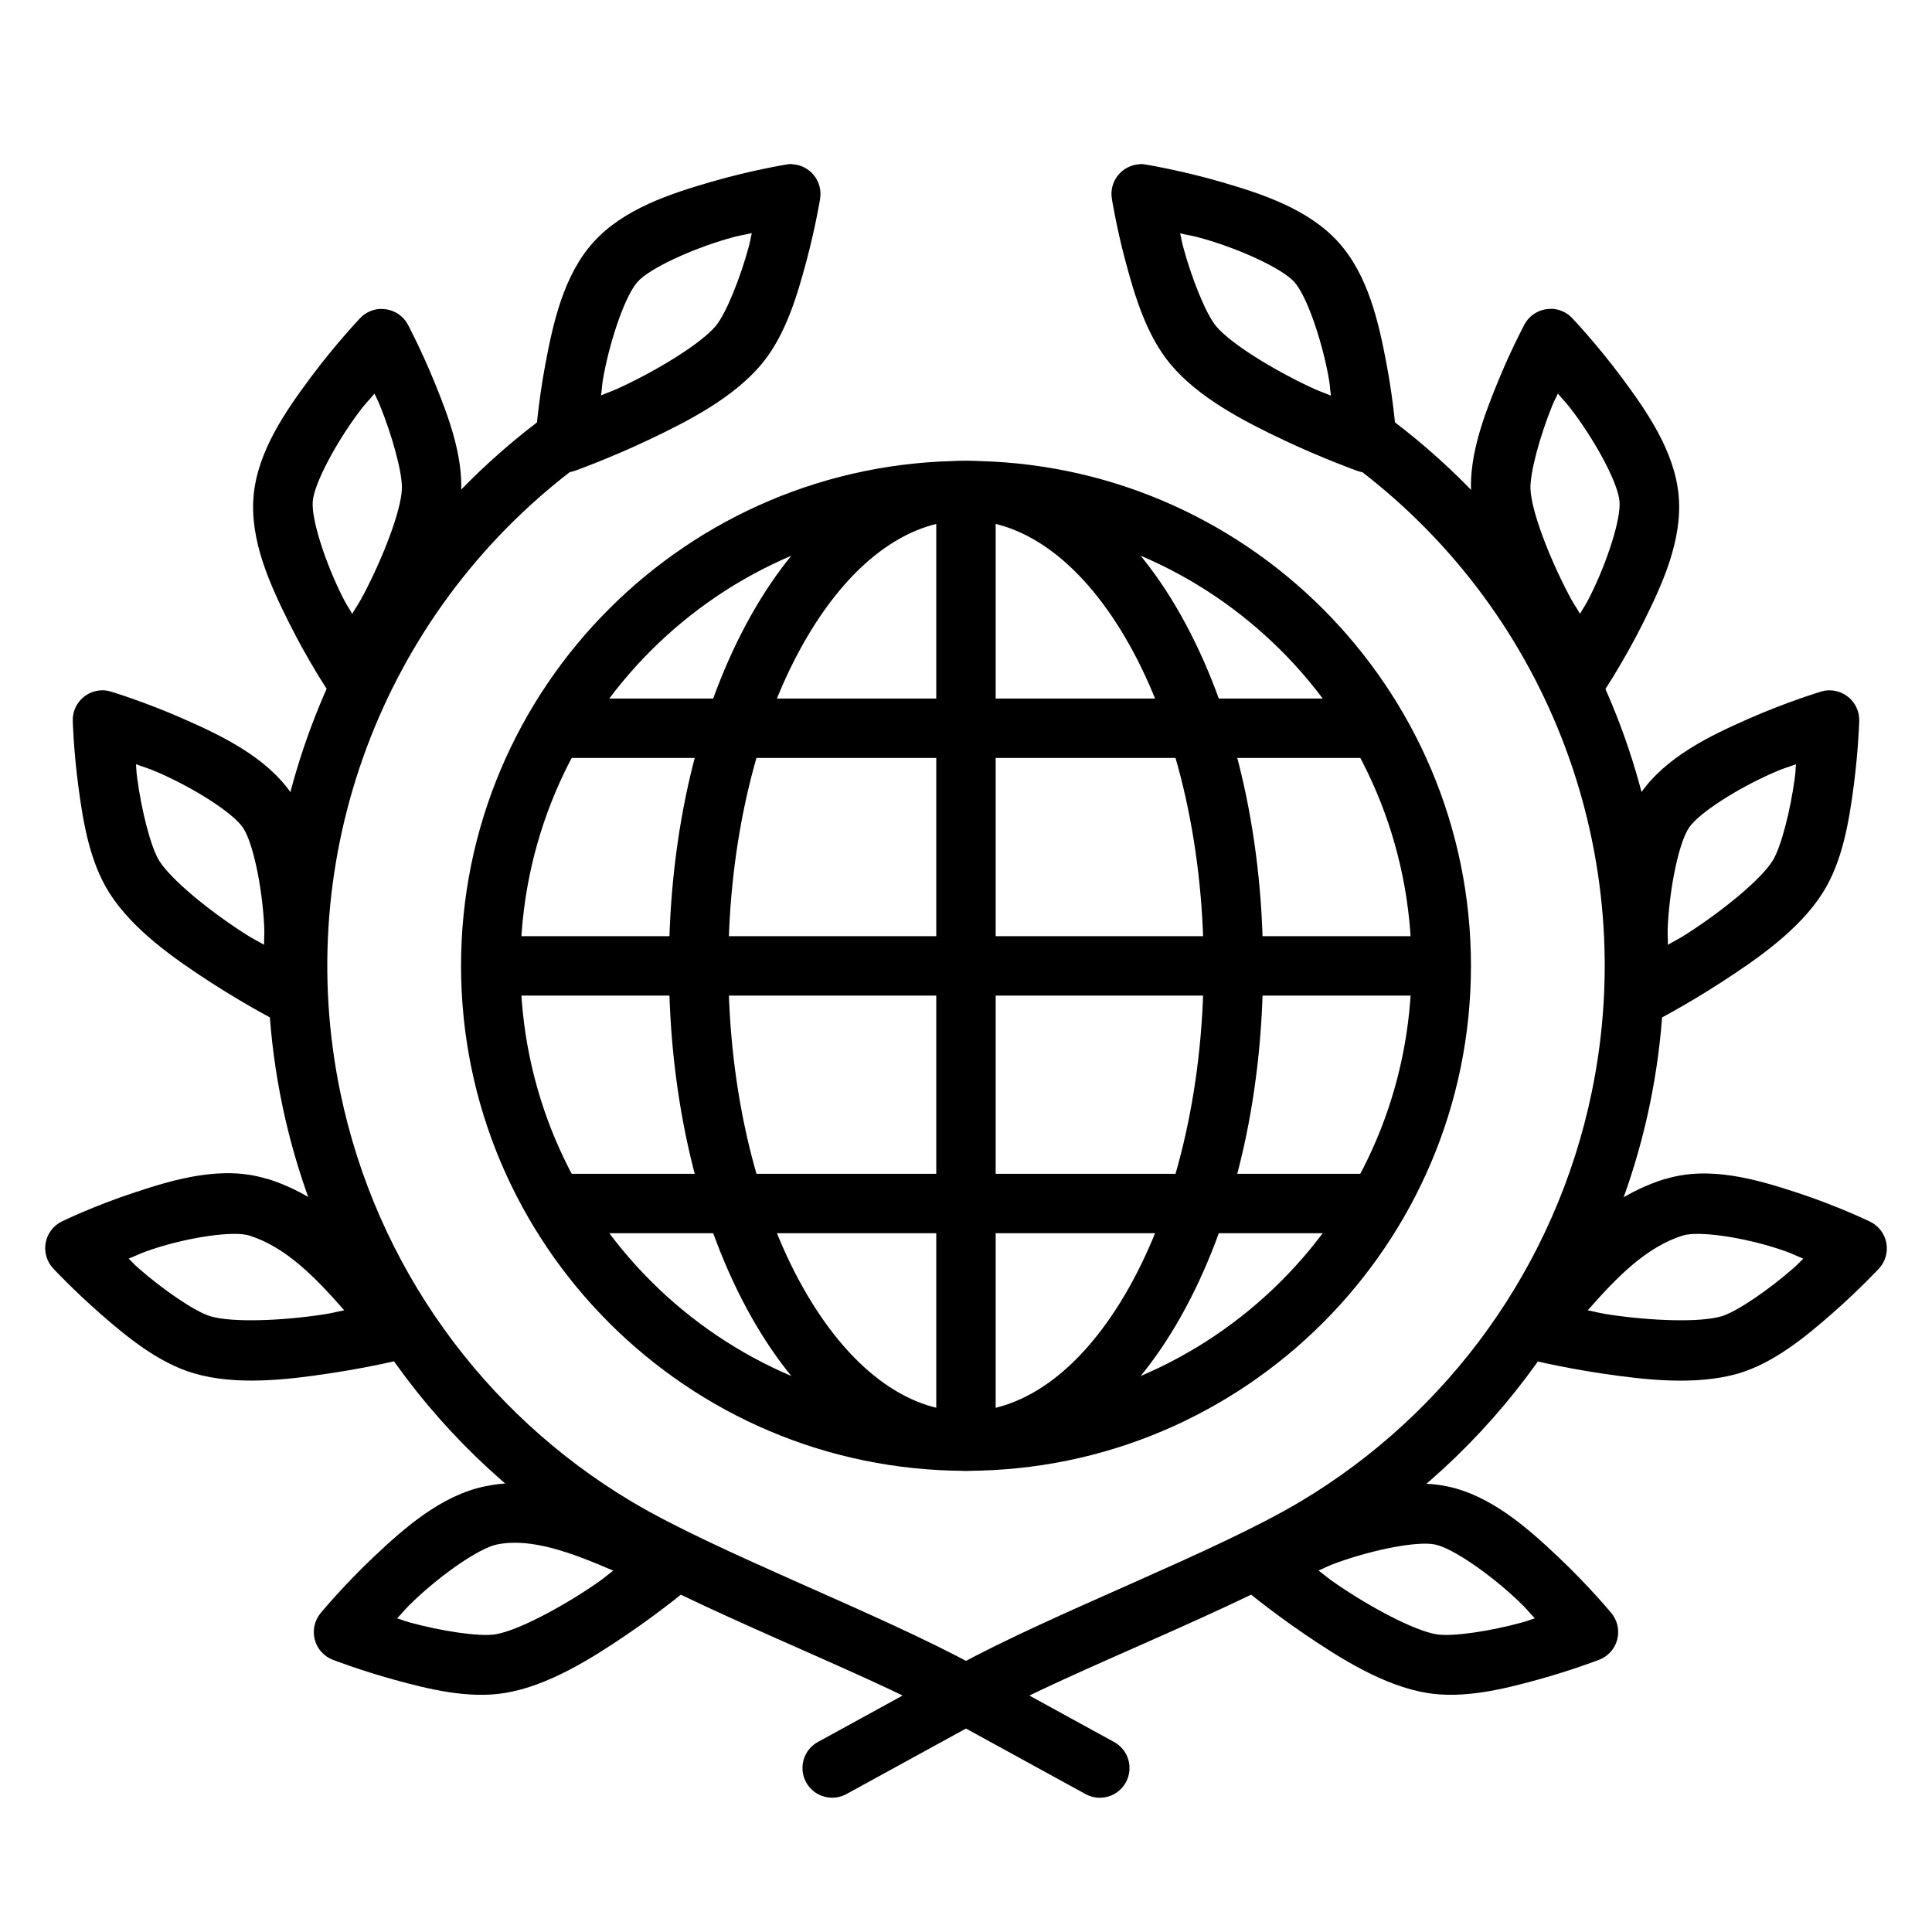
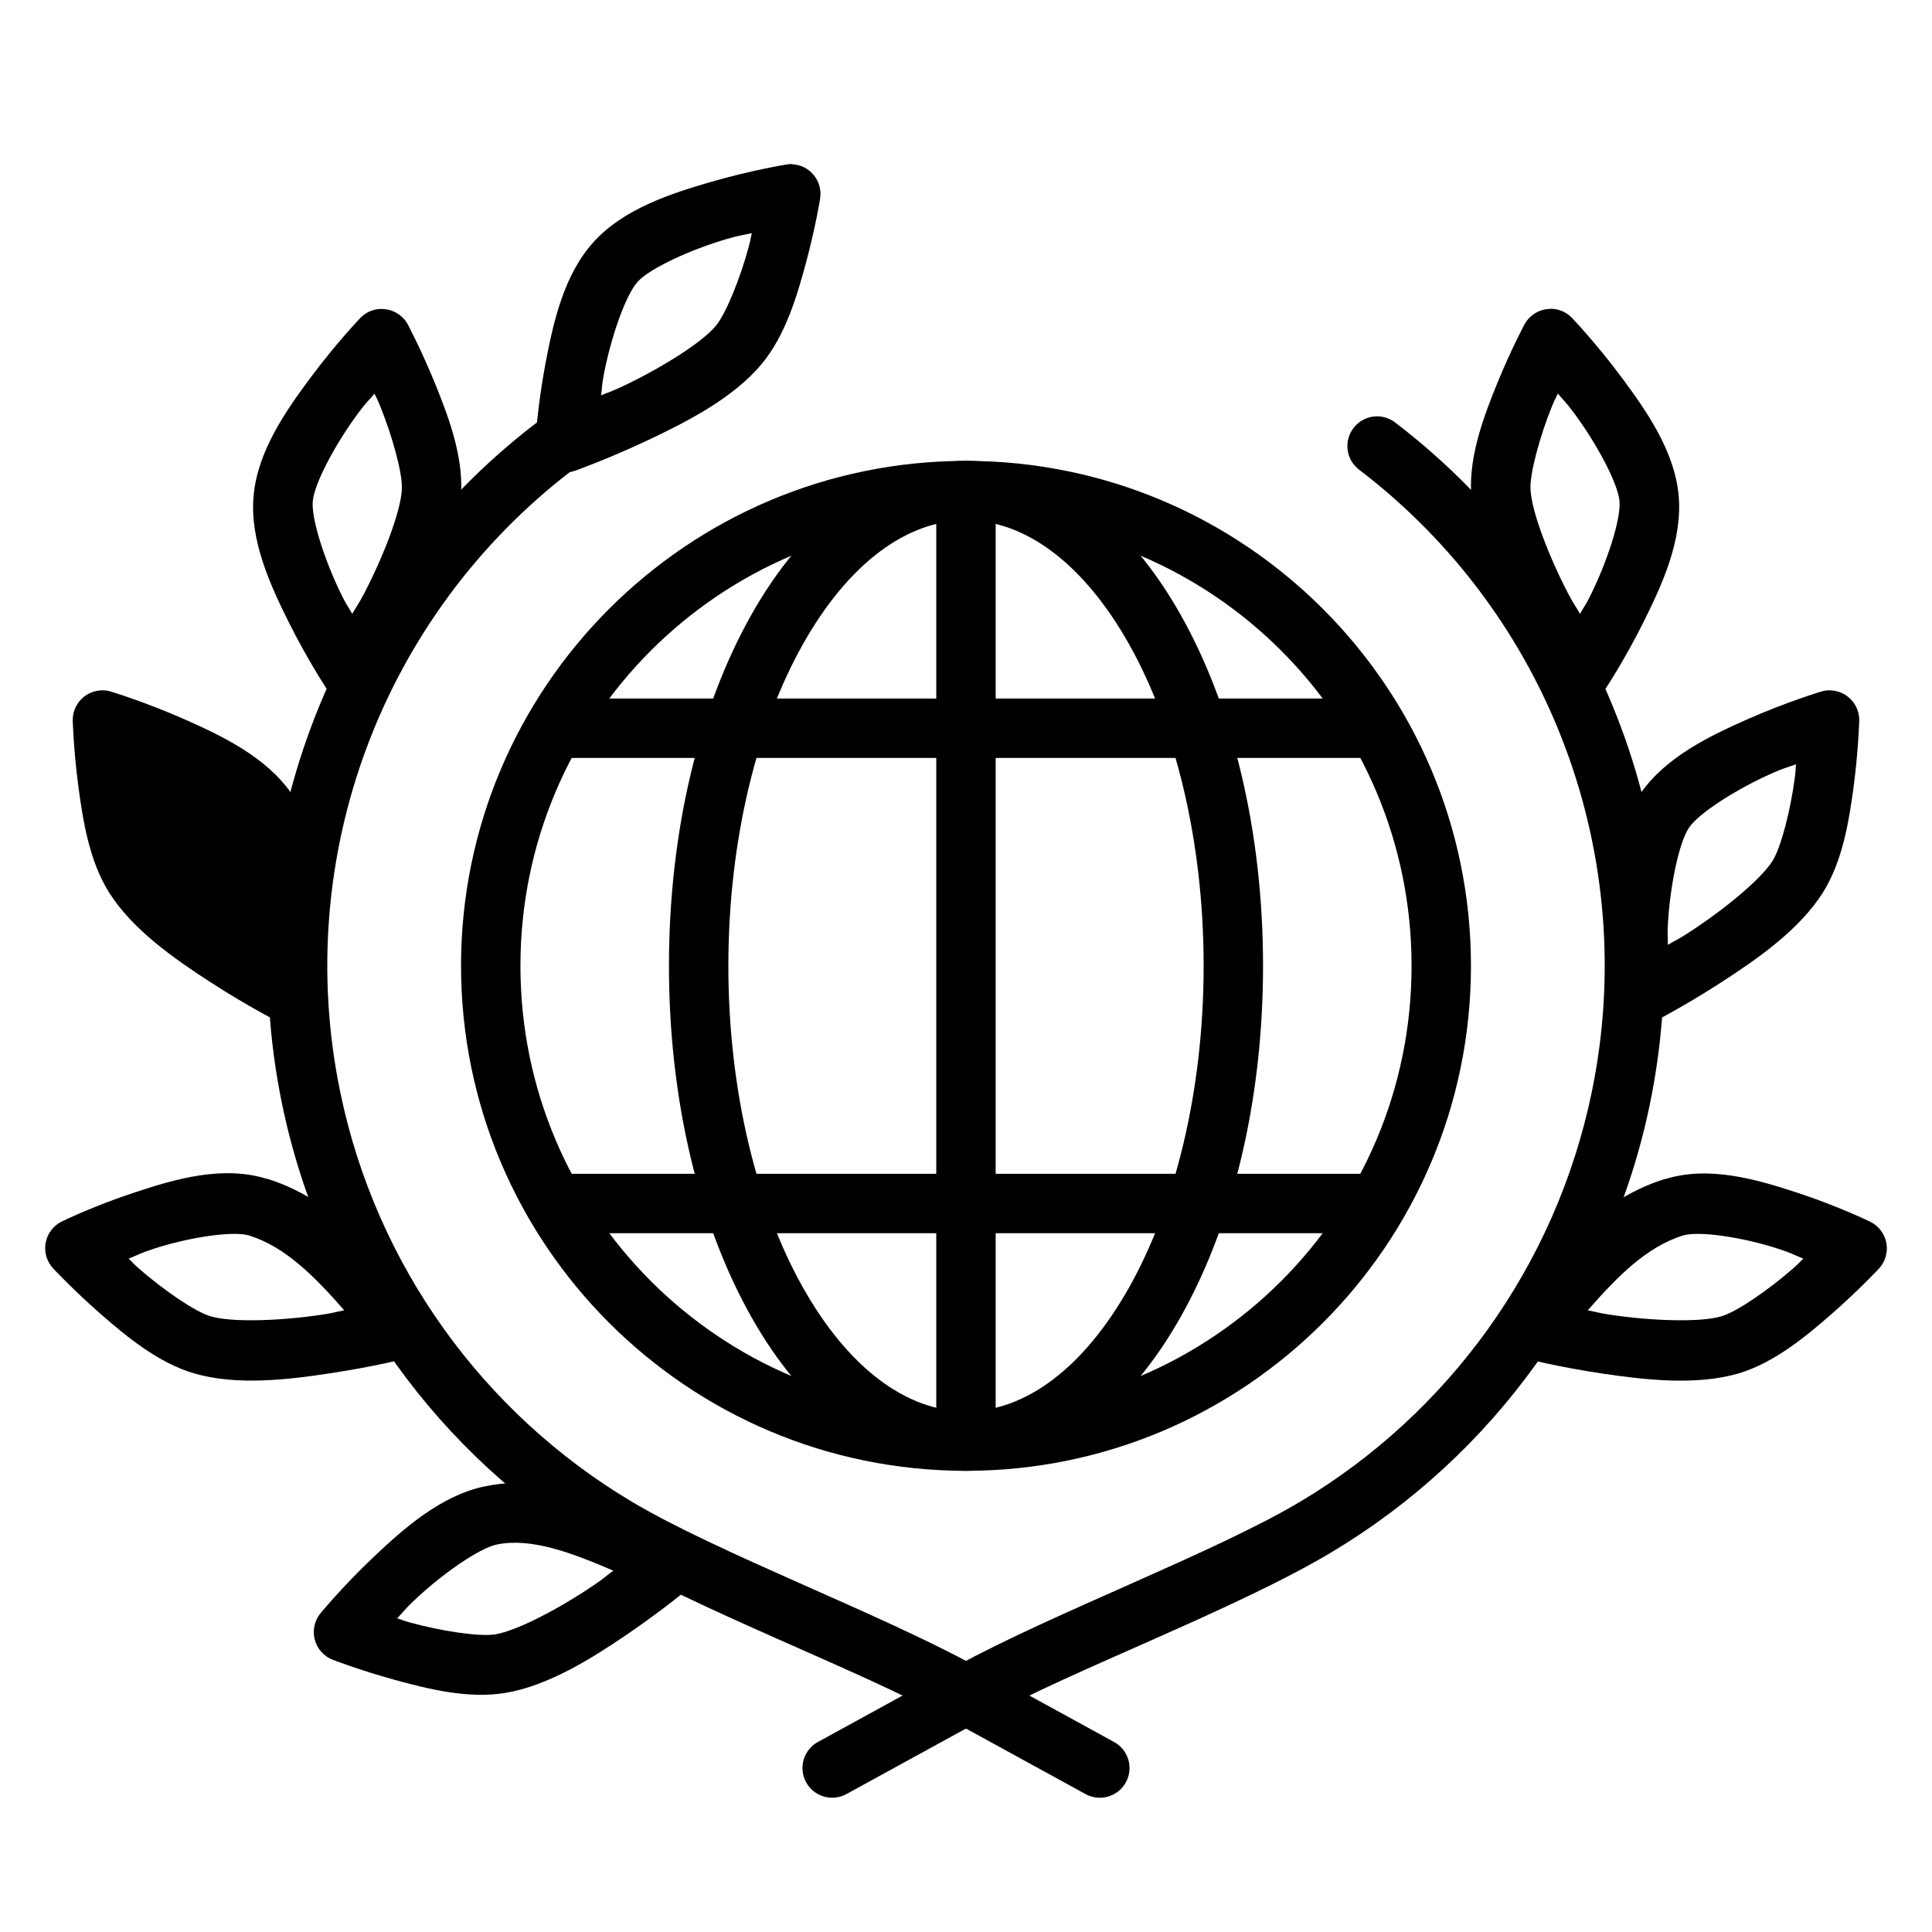
<svg xmlns="http://www.w3.org/2000/svg" fill="#000000" width="800px" height="800px" version="1.1" viewBox="144 144 512 512">
  <g>
    <path d="m400 266.14c-73.816 0-133.82 60.008-133.82 133.82s60.008 133.82 133.82 133.82 133.82-60.008 133.82-133.82-60.008-133.82-133.82-133.82zm0 15.742c65.309 0 118.08 52.773 118.08 118.08s-52.773 118.08-118.08 118.08-118.08-52.773-118.08-118.08 52.773-118.08 118.08-118.08z" />
    <path d="m392.12 274.02v251.91h15.742v-251.91z" fill-rule="evenodd" />
-     <path d="m274.05 392.1v15.742h251.91v-15.742z" fill-rule="evenodd" />
    <path d="m400 266.14c-23.348 0-43.289 16.613-56.949 40.898-13.66 24.285-21.77 56.949-21.77 92.926s8.113 68.641 21.77 92.926c13.66 24.285 33.602 40.898 56.949 40.898s43.289-16.613 56.949-40.898c13.66-24.285 21.77-56.949 21.77-92.926s-8.109-68.641-21.77-92.926c-13.66-24.285-33.602-40.898-56.949-40.898zm0 15.742c15.781 0 31.254 11.57 43.234 32.871 11.98 21.301 19.742 51.625 19.742 85.207 0 33.582-7.758 63.906-19.742 85.207-11.98 21.301-27.453 32.871-43.234 32.871s-31.25-11.57-43.234-32.871-19.742-51.625-19.742-85.207c0-33.586 7.758-63.906 19.742-85.207 11.984-21.301 27.453-32.871 43.234-32.871z" />
    <path d="m289.79 329.12v15.742h220.42v-15.742z" fill-rule="evenodd" />
    <path d="m289.79 455.07v15.742h220.42v-15.742z" fill-rule="evenodd" />
    <path d="m291.08 254.34c-1.773 0-3.496 0.594-4.891 1.691-55.285 42.215-81.516 112.43-67.434 180.57 10.434 50.496 41.625 93.273 84.562 118.88 25.324 15.102 68.039 30.906 91.543 43.789l36.684 20.109c1.836 1.055 4.016 1.324 6.051 0.75 2.039-0.57 3.758-1.941 4.773-3.793 1.016-1.855 1.242-4.043 0.633-6.066-0.613-2.023-2.016-3.719-3.891-4.695l-36.684-20.113c-25.672-14.066-68.352-29.992-91.02-43.512-39.195-23.375-67.711-62.418-77.242-108.55-12.863-62.242 11.059-126.29 61.562-164.85l-0.004 0.004c2.731-2.016 3.859-5.555 2.805-8.777-1.055-3.227-4.055-5.414-7.449-5.43z" />
    <path d="m245.02 225.86c-2.106 0.031-4.109 0.906-5.562 2.43 0 0-6.465 6.781-13.129 15.742-6.668 8.961-14.086 19.621-15.129 31.395-1.039 11.773 4.394 23.586 9.379 33.578 4.984 9.996 10.148 17.773 10.148 17.773l-0.004 0.004c1.457 2.203 3.922 3.527 6.566 3.527 2.641 0 5.106-1.324 6.562-3.527 0 0 5.277-8.004 10.641-18.297s11.172-22.484 11.715-34.07c0.457-9.852-3.375-20.07-6.918-28.781-3.543-8.711-7.164-15.559-7.164-15.559-1.391-2.625-4.137-4.238-7.106-4.184zm-1.781 22.449c0.707 1.574 0.738 1.418 1.48 3.231 3.215 7.906 5.981 17.844 5.781 22.109-0.285 5.996-5 18.027-9.961 27.551-1.609 3.086-1.773 3.012-3.199 5.473-1.227-2.176-1.371-2.07-2.676-4.703-4.504-9.035-8.199-20.395-7.777-25.152 0.426-4.758 6.059-15.301 12.086-23.398 2.16-2.906 2.418-2.891 4.273-5.106z" fill-rule="evenodd" />
-     <path d="m171.09 326.94c-2.121 0.016-4.144 0.887-5.613 2.414-1.473 1.527-2.262 3.586-2.195 5.703 0 0 0.219 7.742 1.449 17.066 1.227 9.324 2.941 20.105 8.211 28.445 6.195 9.805 17.254 17.531 27 23.832 9.746 6.301 18.297 10.672 18.297 10.672h-0.004c2.359 1.203 5.164 1.141 7.469-0.164 2.301-1.305 3.793-3.684 3.969-6.324 0 0 0.629-9.328 0-20.48-0.598-11.152-1.703-24.074-8.426-33.793-6.723-9.723-18.469-15.336-28.688-19.836-10.223-4.5-19.156-7.195-19.156-7.195h-0.004c-0.758-0.234-1.543-0.352-2.336-0.348zm8.949 19.59c2.703 1.008 2.906 0.883 6.211 2.336 9.238 4.066 19.363 10.461 22.078 14.391 2.719 3.93 5.113 15.625 5.656 25.707 0.156 2.938-0.012 2.914 0 5.41-2.461-1.434-2.574-1.309-5.504-3.199-9.02-5.828-19.055-13.957-22.262-19.035-2.281-3.606-4.766-13.586-5.875-22.047-0.25-1.945-0.156-1.84-0.301-3.566z" fill-rule="evenodd" />
+     <path d="m171.09 326.94c-2.121 0.016-4.144 0.887-5.613 2.414-1.473 1.527-2.262 3.586-2.195 5.703 0 0 0.219 7.742 1.449 17.066 1.227 9.324 2.941 20.105 8.211 28.445 6.195 9.805 17.254 17.531 27 23.832 9.746 6.301 18.297 10.672 18.297 10.672h-0.004c2.359 1.203 5.164 1.141 7.469-0.164 2.301-1.305 3.793-3.684 3.969-6.324 0 0 0.629-9.328 0-20.48-0.598-11.152-1.703-24.074-8.426-33.793-6.723-9.723-18.469-15.336-28.688-19.836-10.223-4.5-19.156-7.195-19.156-7.195h-0.004c-0.758-0.234-1.543-0.352-2.336-0.348zm8.949 19.59z" fill-rule="evenodd" />
    <path d="m214.78 456.43c-11.672-3.664-24.324 0-35.055 3.566-10.734 3.512-19.312 7.688-19.312 7.688l0.004 0.004c-2.25 1.086-3.852 3.18-4.312 5.637-0.461 2.457 0.273 4.984 1.977 6.816 0 0 5.289 5.672 12.359 11.871 7.074 6.195 15.477 13.145 24.938 15.93 11.129 3.273 24.559 1.766 36.039 0 11.48-1.703 20.754-4.059 20.754-4.059l0.004-0.004c2.629-0.668 4.727-2.637 5.559-5.219 0.832-2.578 0.277-5.406-1.469-7.481-10.551-12.461-21.984-28.688-41.48-34.809zm-4.703 15.008c9.609 3.016 17.402 10.961 25.152 19.805-2.769 0.535-2.754 0.691-6.152 1.195-10.621 1.578-23.516 2.094-29.273 0.395-4.094-1.195-12.586-7.043-19.004-12.668-1.543-1.355-1.387-1.371-2.707-2.613 2.781-1.117 2.938-1.402 6.551-2.582 9.605-3.144 21.27-4.844 25.43-3.535z" fill-rule="evenodd" />
    <path d="m272.45 537.91c-11.57 2.418-21.309 11.027-29.426 18.695-8.117 7.672-14.055 14.883-14.055 14.883-1.613 1.949-2.195 4.551-1.562 7 0.633 2.449 2.406 4.445 4.762 5.363 0 0 7.234 2.793 16.297 5.289 9.066 2.5 19.668 5.117 29.398 3.508 11.441-1.898 22.879-9.09 32.473-15.621s16.914-12.699 16.914-12.699l-0.004-0.004c2.082-1.742 3.117-4.434 2.742-7.121s-2.109-4.992-4.586-6.102c-14.777-6.559-32.836-17.398-52.953-13.191zm3.199 15.406c9.008-1.883 19.738 2.117 30.871 6.918-2.269 1.695-2.184 1.836-5.043 3.781-8.875 6.043-20.277 12.117-26.199 13.098-4.215 0.691-14.402-0.867-22.633-3.137-1.883-0.52-1.73-0.598-3.383-1.102 1.977-2.102 1.953-2.344 4.582-4.828 7.336-6.934 17.125-13.754 21.801-14.73z" fill-rule="evenodd" />
    <path d="m353.84 187.46c-0.52 0-1.035 0.055-1.543 0.156 0 0-9.23 1.496-19.957 4.613-10.727 3.117-23.082 7.144-31.027 15.898-7.941 8.754-10.727 21.434-12.793 32.41-2.062 10.977-2.644 20.293-2.644 20.293h0.004c-0.176 2.641 0.992 5.191 3.106 6.789 2.109 1.598 4.883 2.027 7.379 1.145 0 0 9.004-3.215 19.496-8.18 10.492-4.965 22.52-11.172 29.953-20.078 6.32-7.574 9.402-18.008 11.84-27.09 2.438-9.082 3.691-16.758 3.691-16.758l-0.008-0.004c0.363-2.231-0.25-4.512-1.688-6.262-1.434-1.746-3.555-2.793-5.812-2.871zm-10.609 18.328c-0.395 1.684-0.27 1.59-0.77 3.477-2.211 8.242-6.031 17.816-8.762 21.094-3.848 4.609-14.863 11.367-24.57 15.961-3.144 1.48-3.223 1.355-5.844 2.461 0.348-2.481 0.156-2.477 0.707-5.383 1.867-9.922 5.801-21.215 9.012-24.754 3.211-3.539 14.047-8.531 23.738-11.348 3.481-1.008 3.672-0.867 6.488-1.512z" fill-rule="evenodd" />
    <path d="m508.67 254.34c-3.348 0.117-6.254 2.34-7.246 5.543-0.992 3.199 0.152 6.676 2.852 8.664 50.504 38.562 74.426 102.61 61.562 164.85-9.535 46.129-38.047 85.172-77.246 108.55-22.668 13.516-65.348 29.441-91.02 43.512l-36.684 20.113-0.004-0.004c-1.871 0.98-3.273 2.672-3.883 4.695-0.613 2.023-0.387 4.207 0.629 6.062s2.734 3.223 4.769 3.793c2.035 0.574 4.215 0.305 6.051-0.746l36.684-20.109c23.508-12.883 66.219-28.688 91.543-43.789 42.938-25.605 74.129-68.383 84.562-118.88 14.082-68.133-12.148-138.35-67.434-180.57-1.457-1.152-3.277-1.75-5.137-1.691z" />
    <path d="m554.98 225.86c-2.934-0.02-5.637 1.59-7.012 4.18 0 0-3.652 6.852-7.195 15.559-3.543 8.711-7.383 18.93-6.918 28.781 0.543 11.586 6.352 23.777 11.715 34.07 5.363 10.293 10.641 18.297 10.641 18.297l-0.004 0.004c1.461 2.203 3.926 3.527 6.566 3.527 2.641 0 5.109-1.324 6.566-3.527 0 0 5.164-7.781 10.148-17.773 4.984-9.996 10.422-21.805 9.379-33.578-1.043-11.773-8.465-22.434-15.129-31.395-6.664-8.961-13.129-15.742-13.129-15.742l-0.004-0.004c-1.469-1.539-3.5-2.414-5.625-2.43zm1.875 22.449c1.855 2.207 2.086 2.203 4.242 5.106 6.027 8.102 11.664 18.641 12.086 23.398 0.422 4.758-3.273 16.117-7.781 25.152-1.312 2.633-1.453 2.527-2.676 4.703-1.426-2.461-1.59-2.387-3.199-5.473-4.961-9.523-9.652-21.555-9.934-27.551-0.199-4.262 2.535-14.203 5.75-22.109 0.738-1.812 0.801-1.648 1.508-3.231z" fill-rule="evenodd" />
    <path d="m628.84 326.94c-0.77 0.004-1.539 0.121-2.273 0.348 0 0-8.965 2.695-19.188 7.195s-21.938 10.113-28.66 19.836c-6.723 9.719-7.82 22.645-8.426 33.793-0.605 11.152 0.031 20.48 0.031 20.48 0.176 2.641 1.668 5.019 3.973 6.324 2.301 1.309 5.109 1.367 7.465 0.164 0 0 8.52-4.371 18.266-10.672s20.832-14.027 27.031-23.832c5.269-8.34 6.988-19.121 8.211-28.445 1.219-9.324 1.445-17.066 1.445-17.066 0.066-2.129-0.734-4.195-2.219-5.723-1.484-1.531-3.523-2.394-5.656-2.394zm-8.887 19.59c-0.168 1.727-0.047 1.621-0.309 3.566-1.109 8.461-3.625 18.441-5.902 22.047-3.207 5.074-13.246 13.203-22.262 19.035-2.922 1.891-3.019 1.762-5.473 3.199 0.012-2.496-0.16-2.477 0-5.41 0.547-10.082 2.941-21.777 5.656-25.707 2.719-3.93 12.84-10.324 22.078-14.391 3.305-1.449 3.512-1.34 6.211-2.336z" fill-rule="evenodd" />
    <path d="m585.22 456.43c-19.496 6.121-30.934 22.348-41.48 34.809l-0.004 0.004c-1.742 2.074-2.297 4.898-1.469 7.481 0.832 2.578 2.934 4.551 5.559 5.219 0 0 9.277 2.356 20.758 4.059s24.91 3.211 36.039 0c9.461-2.781 17.867-9.73 24.938-15.93 7.074-6.195 12.363-11.871 12.363-11.871 1.703-1.828 2.438-4.359 1.977-6.816-0.465-2.457-2.062-4.547-4.316-5.637 0 0-8.609-4.176-19.344-7.688-10.73-3.512-23.352-7.234-35.023-3.566zm4.703 15.008c4.16-1.309 15.824 0.395 25.43 3.535 3.613 1.18 3.769 1.465 6.551 2.582-1.324 1.242-1.18 1.242-2.738 2.613-6.422 5.625-14.879 11.465-18.973 12.668-5.758 1.695-18.684 1.18-29.305-0.395-3.383-0.504-3.359-0.66-6.121-1.195 7.75-8.844 15.543-16.785 25.152-19.805z" fill-rule="evenodd" />
-     <path d="m527.55 537.91c-11.57-2.418-23.93 1.574-34.441 5.352s-18.852 7.996-18.852 7.996c-2.363 1.191-3.969 3.496-4.273 6.129-0.305 2.629 0.738 5.238 2.769 6.938 0 0 7.32 6.168 16.914 12.699s21.031 13.723 32.473 15.621c9.727 1.609 20.301-1.008 29.367-3.508 9.066-2.496 16.297-5.289 16.297-5.289l-0.004 0.004c2.363-0.91 4.141-2.902 4.781-5.356 0.641-2.449 0.062-5.055-1.551-7.008 0 0-5.965-7.211-14.082-14.883-8.117-7.672-17.828-16.277-29.398-18.695zm-3.231 15.406c4.676 0.977 14.496 7.793 21.832 14.73 2.629 2.484 2.606 2.727 4.582 4.828-1.66 0.52-1.52 0.582-3.414 1.102-8.219 2.266-18.379 3.828-22.602 3.137-5.922-0.977-17.324-7.055-26.199-13.098-2.891-1.969-2.82-2.102-5.106-3.812 2.316-0.961 2.227-1.117 5.012-2.121 9.5-3.418 21.215-5.746 25.891-4.766z" fill-rule="evenodd" />
-     <path d="m446.09 187.52c-2.25 0.094-4.352 1.148-5.777 2.894-1.422 1.746-2.027 4.016-1.664 6.238 0 0 1.223 7.676 3.66 16.758 2.438 9.082 5.551 19.52 11.871 27.09 7.43 8.906 19.43 15.117 29.918 20.078 10.492 4.965 19.527 8.18 19.527 8.18l-0.004 0.004c2.496 0.883 5.269 0.453 7.379-1.145 2.113-1.598 3.281-4.148 3.109-6.789 0 0-0.578-9.32-2.644-20.293-2.066-10.977-4.879-23.66-12.824-32.41-7.941-8.754-20.273-12.781-30.996-15.898-10.723-3.117-19.988-4.613-19.988-4.613-0.516-0.105-1.039-0.156-1.566-0.156zm10.672 18.328c2.812 0.645 3.016 0.504 6.488 1.512 9.695 2.816 20.527 7.809 23.738 11.348 3.211 3.539 7.144 14.832 9.012 24.754 0.547 2.906 0.367 2.898 0.707 5.383-2.629-1.102-2.719-0.961-5.875-2.461-9.707-4.594-20.723-11.352-24.57-15.961-2.734-3.277-6.523-12.852-8.734-21.094-0.504-1.887-0.375-1.793-0.77-3.477z" fill-rule="evenodd" />
  </g>
</svg>